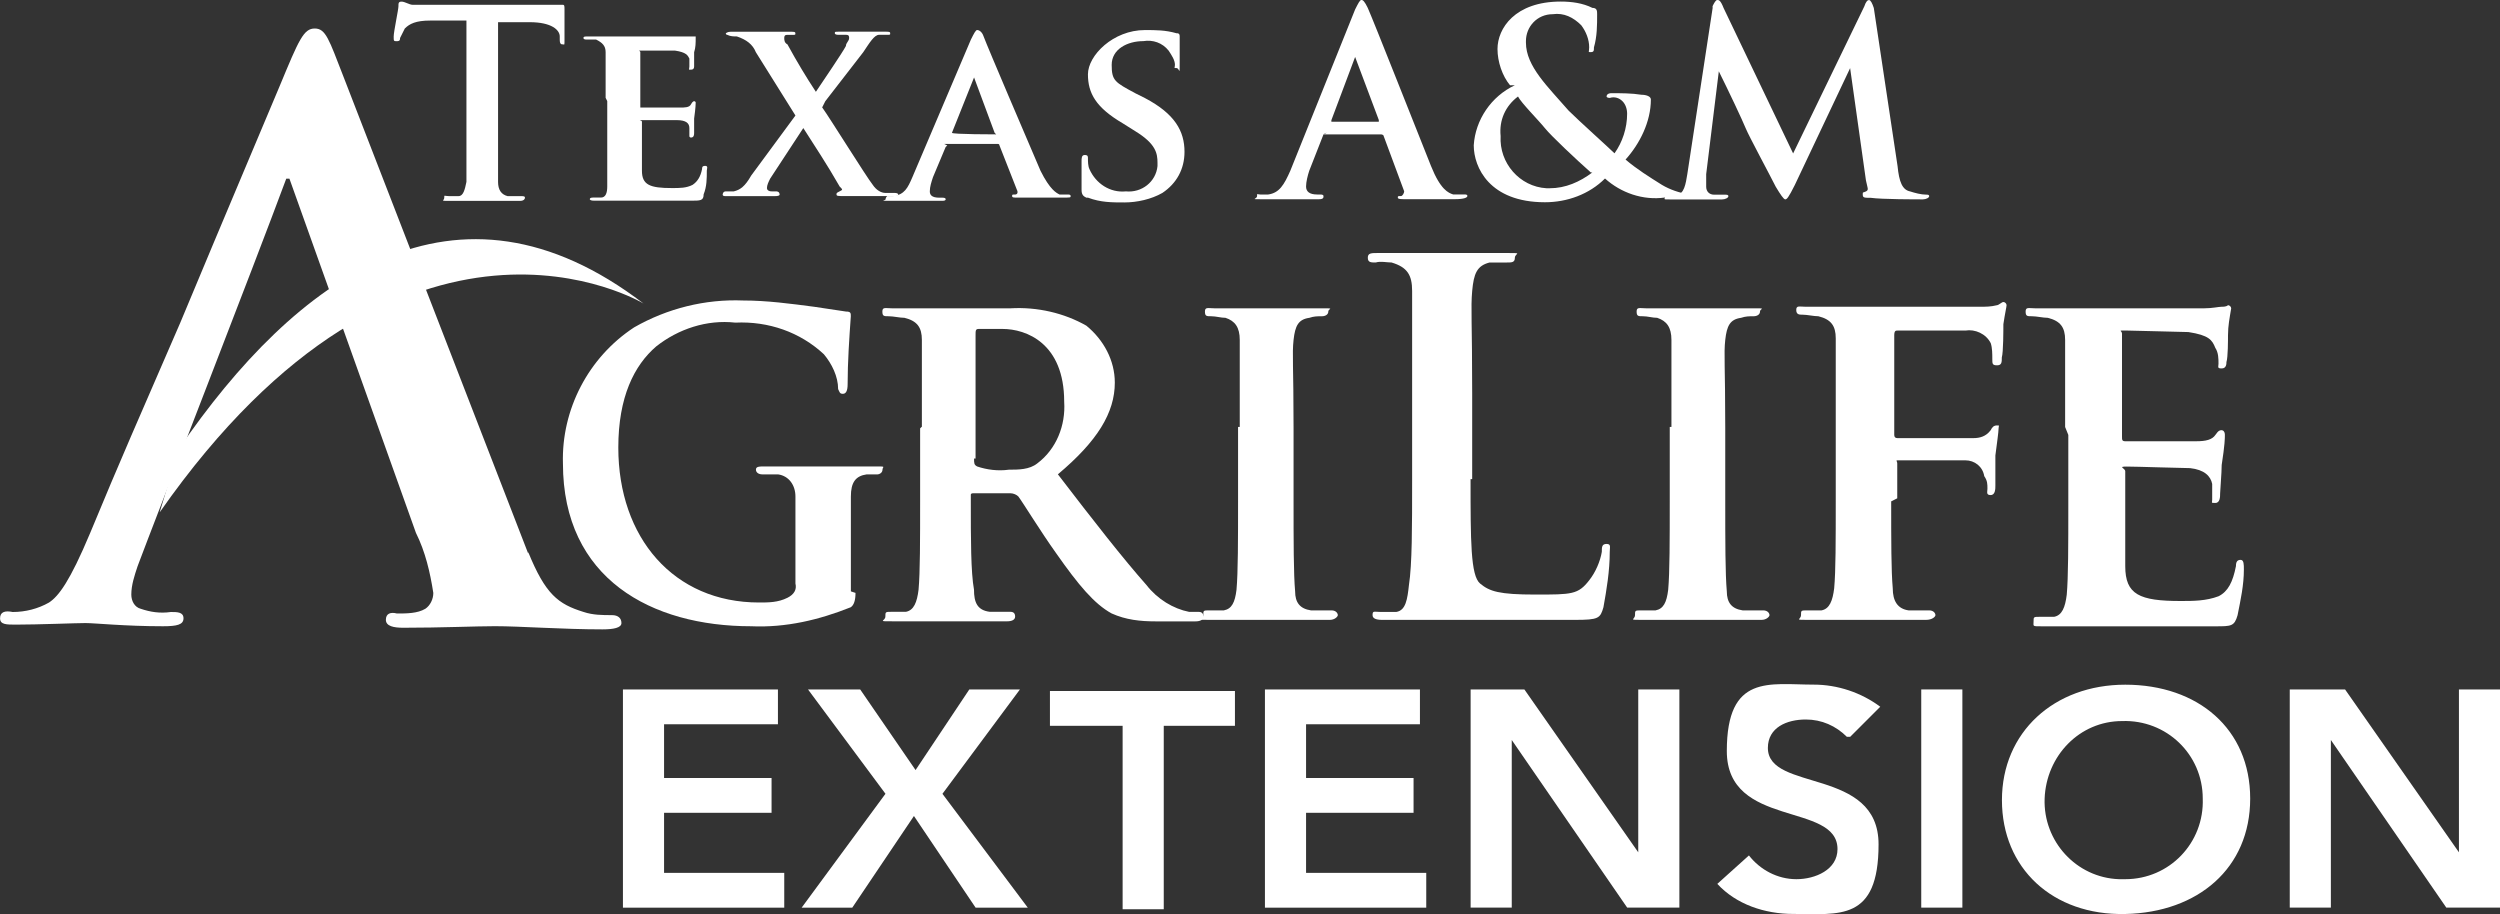
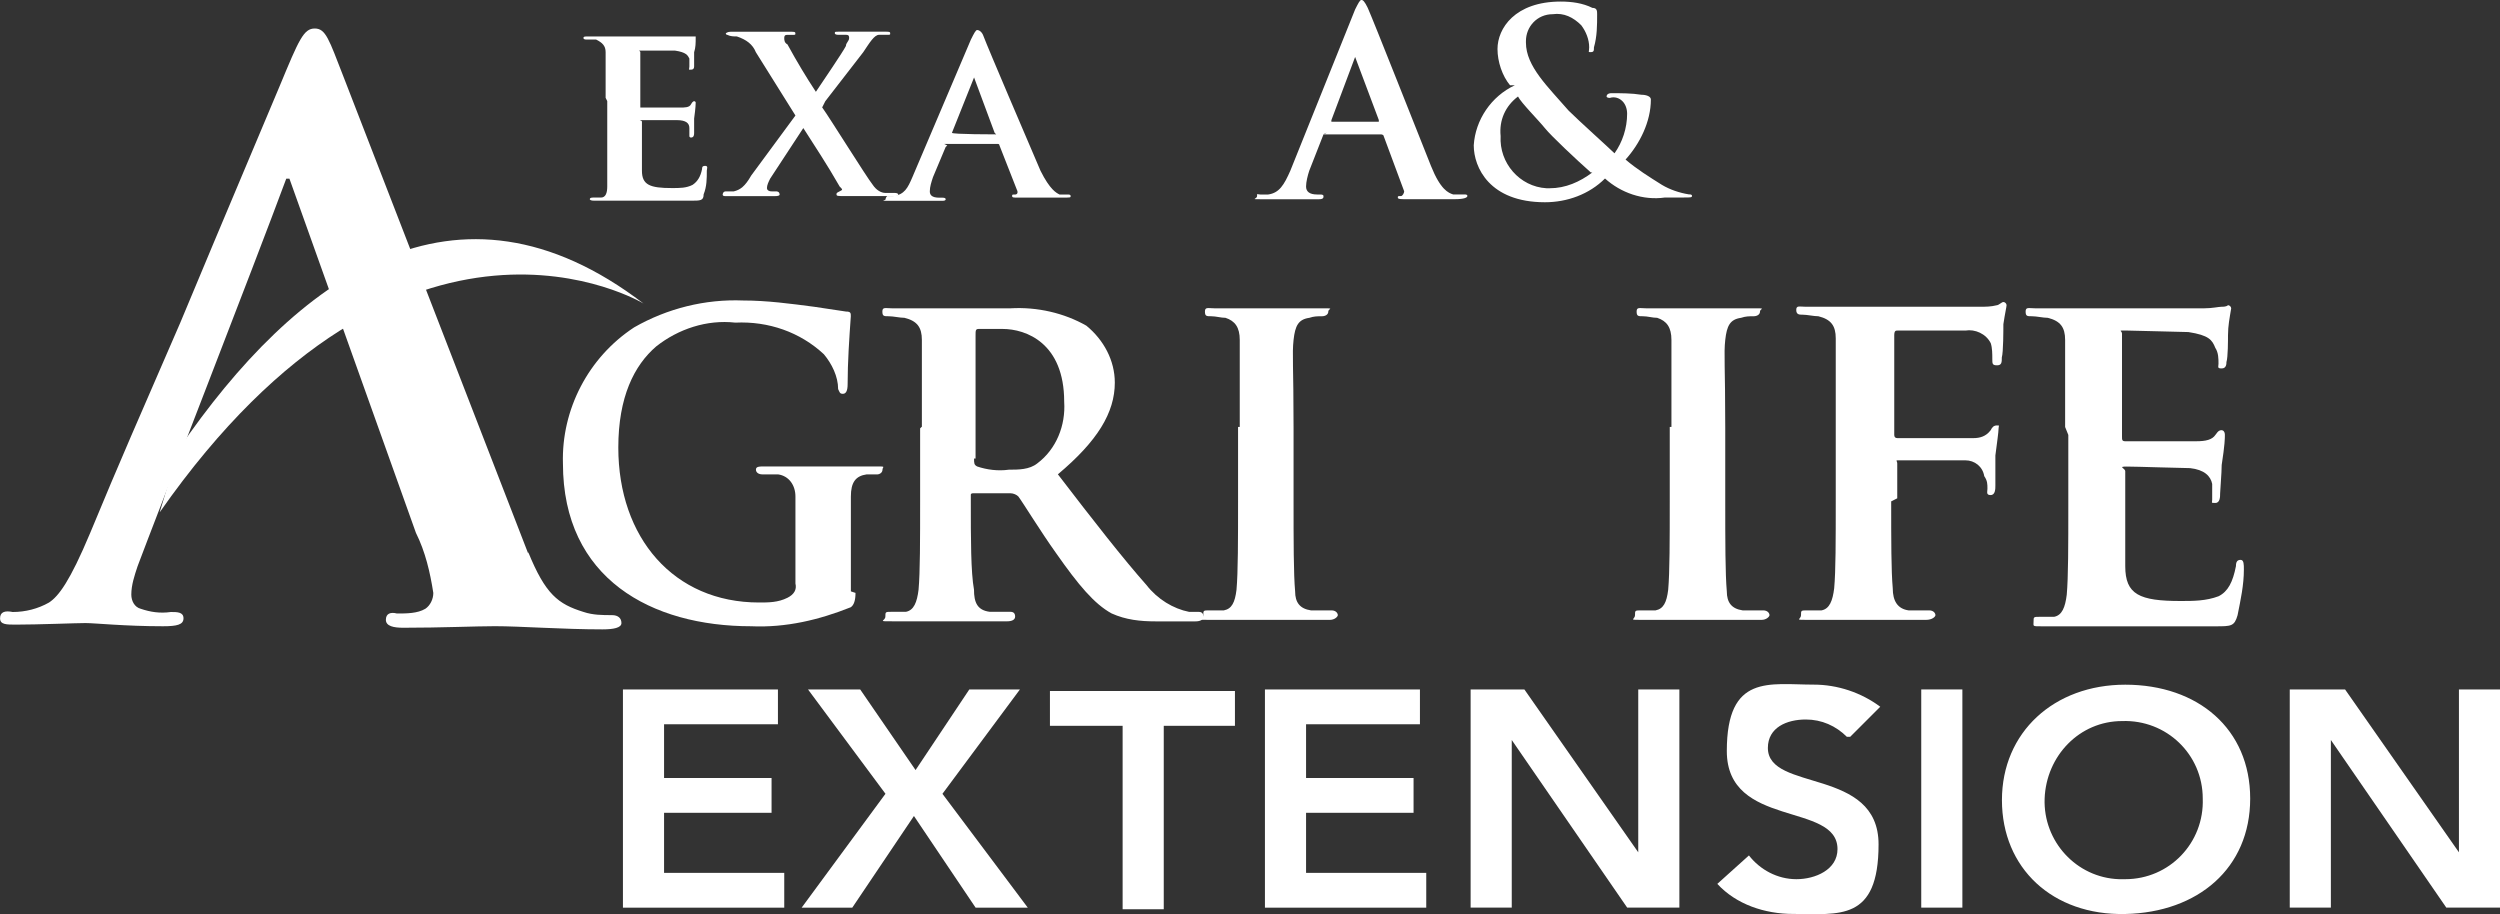
<svg xmlns="http://www.w3.org/2000/svg" id="Layer_2" data-name="Layer 2" width="400" height="146.27" viewBox="0 0 400 146.27">
  <rect x="0" y="0" width="400" height="146.27" fill="#333333" stroke="none" />
  <g id="Layer_1-2" data-name="Layer 1">
    <g id="Layer_4" data-name="Layer 4">
-       <path d="M74.89,3.29h-6.07c-2.28,0-3.29.51-4.05,1.27-.25.51-.51,1.01-.76,1.52,0,.25,0,.51-.51.51s-.51,0-.51-.76.76-4.3.76-4.81,0-.76.51-.76,1.27.51,1.77.51h24.04c.25,0,.25.25.25.76v4.81c0,1.01,0,.76-.25.76s-.51,0-.51-.76v-.51c0-1.01-1.27-2.28-4.81-2.28h-5.06v25.55c0,1.27.51,2.02,1.52,2.28h2.02c.51,0,.76,0,.76.25s-.25.51-.76.51h-11.39c-1.52,0-.76,0-.76-.51s0-.25.76-.25h1.52c.76,0,1.01-1.01,1.27-2.28V3.29h.25Z" fill="#fff" />
      <path d="M96.9,15.69v-7.34c0-1.01-.51-1.52-1.52-2.02h-1.52q-.51,0-.51-.25c0-.25.25-.25.76-.25h17.2v.25c0,.76,0,1.52-.25,2.28v2.28q0,.51-.51.51c-.51,0-.25,0-.25-.51v-1.27c-.25-.51-.51-1.01-2.28-1.27h-5.57c-.51,0,0,0,0,.25v8.86h6.33c.76,0,1.52,0,1.77-.51s.51-.51.51-.51c0,0,.25,0,.25.25,0,0,0,.76-.25,2.53v2.28c0,.25,0,.76-.51.76,0,0-.25,0-.25-.25h0v-1.27c0-.76-.51-1.27-2.02-1.27h-5.57c-.76,0,0,0,0,.25v7.84c0,2.28,1.27,2.78,4.81,2.78,1.27,0,2.28,0,3.29-.51.76-.51,1.27-1.27,1.52-2.53,0-.25,0-.51.51-.51s.25.51.25.76c0,1.27,0,2.53-.51,3.8,0,1.01-.51,1.01-2.02,1.01h-15.43q-.76,0-.76-.25t.51-.25h1.27c.76,0,1.01-.76,1.01-1.77v-13.66l-.25-.51Z" fill="#fff" />
      <path d="M131.56,17.2c1.27,1.77,7.08,11.13,8.1,12.4.51.76,1.27,1.27,2.02,1.27h1.52s.51,0,.51.25-.25.25-.76.25h-7.84c-1.01,0-1.27,0-1.27-.25s0-.25.51-.51.51-.25,0-.76c-2.02-3.54-4.05-6.58-5.82-9.36l-5.31,8.1c-.25.51-.51,1.01-.51,1.52,0,.25.25.51.76.51h.76s.51,0,.51.51q0,.25-.76.25h-7.84c-.25,0-.51,0-.51-.25,0,0,0-.51.51-.51h1.27c1.01-.25,1.77-.76,2.78-2.53l7.08-9.61-6.33-10.12c-.51-1.27-1.52-2.02-3.04-2.53-.51,0-1.01,0-1.52-.25,0,0-.25,0-.25-.25h0s.25-.25.76-.25h9.61c.51,0,.76,0,.76.25s0,.25-.51.25h-.76c-.25,0-.51,0-.51.51,0,.25,0,.76.51,1.01,1.52,2.78,3.04,5.31,4.55,7.59,1.01-1.52,4.3-6.33,4.81-7.34,0-.51.51-.76.51-1.27,0-.25,0-.51-.51-.51h-1.27s-.51,0-.51-.25,0-.25.76-.25h7.34c.51,0,.76,0,.76.25s0,.25-.51.25h-1.27c-.76,0-1.52,1.27-2.53,2.78l-6.07,7.84-.51,1.01Z" fill="#fff" />
      <path d="M151.55,23.28l-.25.25-2.02,4.81c-.25.76-.51,1.52-.51,2.28,0,.51.25,1.01,1.52,1.01h.51q.51,0,.51.25t-.51.25h-8.35c-2.02,0-.76,0-.76-.25,0,0,0-.25.25-.51h1.01c1.77-.25,2.28-1.27,3.04-3.04l9.36-22.01c.51-1.01.76-1.52,1.01-1.52s.76.25,1.01,1.01c.76,2.02,6.83,16.19,9.11,21.51,1.52,3.04,2.53,3.54,3.04,3.8h1.27c.25,0,.51,0,.51.25s0,.25-1.52.25h-6.83c-.76,0-1.01,0-1.01-.25s0-.25.51-.25c.25,0,.51-.25.25-.76h0l-2.78-7.08s0-.25-.25-.25h-8.6l.51.25ZM159.14,21.25h0l-3.29-8.86v-.25.25l-3.54,8.86h0c0,.25,7.08.25,7.08.25l-.25-.25Z" fill="#fff" />
-       <path d="M173.81,31.63c-.51-.25-.76-.51-.76-1.27v-4.55c0-.51,0-1.01.51-1.01s.51.25.51.51c0,.51,0,1.27.25,1.77,1.01,2.28,3.29,3.8,5.82,3.54,2.53.25,4.81-1.52,5.06-4.05v-.51c0-1.52-.25-3.04-3.54-5.06l-2.02-1.27c-4.3-2.53-5.57-4.81-5.57-7.84s4.05-7.08,9.11-7.08c1.77,0,3.29,0,5.06.51.25,0,.51,0,.51.51v4.05c0,2.53,0,1.01-.51,1.01s-.25,0-.25-.51c0-.76-.51-1.52-1.01-2.28-1.01-1.27-2.53-1.77-4.05-1.52-2.53,0-5.06,1.27-5.06,3.8s.51,2.78,3.8,4.55l1.52.76c4.81,2.53,6.33,5.31,6.33,8.6,0,2.78-1.27,5.06-3.54,6.58-1.77,1.01-4.05,1.52-6.07,1.52s-3.8,0-5.82-.76h-.25Z" fill="#fff" />
      <path d="M212.27,21.25s-.25,0-.51.25l-2.28,5.82c-.25.76-.51,1.77-.51,2.53s.51,1.27,1.77,1.27h.51q.51,0,.51.25c0,.25,0,.51-.76.51h-9.11c-2.02,0-.76,0-.76-.51s0-.25.51-.25h1.27c1.77-.25,2.53-1.52,3.54-3.8l10.37-25.81c.51-1.01.76-1.52,1.01-1.52s.51.25,1.01,1.27c1.01,2.28,7.59,18.98,10.12,25.3,1.52,3.8,2.78,4.3,3.54,4.55h1.77c.25,0,.51,0,.51.25s-.51.51-2.02.51h-7.84c-.76,0-1.27,0-1.27-.25s0-.25.51-.25c.25,0,.51-.51.51-.76h0l-3.29-8.86s0-.25-.51-.25h-9.11l.51-.25ZM220.62,19.23h0l-3.8-10.12v-.25.25l-3.8,10.12v.25h7.59v-.25Z" fill="#fff" />
      <path d="M241.62,13.66c-1.27-1.52-2.02-3.8-2.02-5.82,0-3.29,2.78-7.59,10.12-7.59,1.77,0,3.54.25,5.06,1.01.76,0,.76.51.76,1.01,0,1.77,0,3.54-.51,5.31,0,.51,0,.76-.51.76s-.25,0-.25-.76c0-1.27-.51-2.53-1.27-3.54-1.27-1.27-2.78-2.02-4.55-1.77-2.53,0-4.3,2.02-4.3,4.3v.25c0,3.8,3.54,7.08,6.83,10.88,1.52,1.52,6.58,6.07,7.34,6.83,1.27-1.77,2.02-4.05,2.02-6.33,0-.76-.25-1.52-.76-2.02-.51-.51-1.27-.76-2.02-.51,0,0-.51,0-.51-.25s.25-.51.76-.51c1.52,0,3.29,0,4.81.25.76,0,1.52.25,1.52.76,0,3.54-1.77,7.08-4.05,9.61,1.77,1.52,3.8,2.78,5.82,4.05,1.27.76,2.78,1.27,4.3,1.52.25,0,.51,0,.51.25s-.25.25-1.27.25h-3.04c-3.54.51-7.08-.76-9.61-3.04-2.53,2.53-6.07,3.8-9.61,3.8-8.86,0-11.39-5.57-11.39-9.11.25-4.05,2.78-7.84,6.58-9.61h-.76ZM254.52,27.58c-2.28-2.02-6.33-5.82-7.34-7.08s-3.8-4.05-4.3-5.06c-2.02,1.52-3.04,3.8-2.78,6.33-.25,4.3,3.04,8.1,7.34,8.35h.51c2.53,0,4.81-1.01,6.83-2.53h-.25Z" fill="#fff" />
-       <path d="M274,1.01c.25-.51.51-1.01.76-1.01s.51,0,1.01,1.27l11.13,23.28,11.39-23.53c.25-.76.51-1.01.76-1.01s.51.51.76,1.27l3.8,25.3c.25,2.53.76,3.8,2.02,4.05.76.25,1.77.51,2.53.51.25,0,.51,0,.51.25s-.51.51-1.01.51c-1.01,0-6.58,0-8.35-.25-1.01,0-1.27,0-1.27-.51s0-.25.51-.51.25-.51,0-1.77l-2.53-17.96h0l-8.86,18.72c-1.01,2.02-1.27,2.28-1.52,2.28s-.76-.76-1.52-2.02c-1.01-2.02-4.3-8.1-4.81-9.36s-2.78-6.07-4.3-9.11h0l-2.02,16.45v2.02c0,.76.51,1.27,1.27,1.27h1.77c.25,0,.51,0,.51.25s-.51.51-1.01.51h-8.35c-1.27,0-.76,0-.76-.51s0-.25.51-.25h1.27c1.27,0,1.52-1.77,1.77-3.29l4.05-26.57v-.25Z" fill="#fff" />
      <path d="M136.88,94.88q0,1.77-.76,2.28c-5.06,2.02-10.37,3.29-15.94,3.04-15.94,0-30.11-7.59-30.11-26.06-.25-8.6,4.05-16.95,11.39-21.76,5.31-3.04,11.39-4.55,17.46-4.3,3.8,0,7.59.51,11.39,1.01,1.77.25,3.29.51,5.06.76.76,0,.76.25.76.76-.25,3.54-.51,7.34-.51,10.88,0,1.01-.25,1.52-.76,1.52s-.51-.25-.76-.76c0-2.02-1.01-4.05-2.28-5.57-3.8-3.54-8.86-5.31-14.17-5.06-4.55-.51-9.11,1.01-12.65,3.8-3.54,3.04-6.07,8.1-6.07,16.19,0,14.42,8.86,24.79,22.52,24.79,1.52,0,3.04,0,4.55-.76,1.01-.51,1.52-1.27,1.27-2.28v-13.92c0-1.77-1.01-3.29-2.78-3.54h-2.53c-.51,0-1.01-.25-1.01-.76s.51-.51,1.52-.51h17.46c2.02,0,1.27,0,1.27.51s-.51.76-.76.76h-1.77c-1.77.25-2.53,1.27-2.53,3.54v15.18l.76.25Z" fill="#fff" />
      <path d="M147.5,68.31v-13.92c0-2.02-.76-3.04-2.78-3.54-.76,0-1.77-.25-2.53-.25s-1.01,0-1.01-.76.51-.51,1.52-.51h18.98c4.3-.25,8.6.76,12.14,2.78,2.78,2.28,4.55,5.57,4.55,9.11,0,4.81-2.78,9.36-9.11,14.67,5.82,7.59,10.37,13.41,14.17,17.71,1.77,2.28,4.3,3.8,6.83,4.3h1.52c.51,0,.76.25.76.76s-.51.76-1.27.76h-6.33c-2.53,0-4.81-.25-7.08-1.27-2.78-1.52-5.31-4.55-8.86-9.61-2.53-3.54-5.31-8.1-6.07-9.11-.25-.25-.76-.51-1.27-.51h-5.82c-.25,0-.51,0-.51.25h0v1.01c0,6.07,0,11.39.51,14.17,0,2.02.51,3.29,2.53,3.54h3.29c.51,0,.76.25.76.76s-.51.76-1.27.76h-18.22c-2.78,0-1.27,0-1.27-.76s0-.76,1.01-.76h2.28c1.27-.25,1.77-1.52,2.02-3.54.25-2.78.25-8.1.25-14.17v-11.64l.25-.25ZM155.85,73.37c0,.76,0,1.01.51,1.27,1.52.51,3.29.76,5.06.51,1.52,0,3.29,0,4.55-1.01,3.04-2.28,4.55-6.07,4.3-9.87,0-9.36-6.07-11.64-9.87-11.64h-3.8c-.51,0-.51.25-.51,1.01v19.73h-.25Z" fill="#fff" />
      <path d="M198.36,68.31v-13.92c0-2.02-.76-3.04-2.28-3.54-.76,0-1.52-.25-2.28-.25s-1.01,0-1.01-.76.51-.51,1.52-.51h16.95c2.53,0,1.27,0,1.27.51s-.51.76-1.01.76c-.76,0-1.27,0-2.02.25-1.77.25-2.28,1.27-2.53,3.54s0,4.05,0,14.17v11.64c0,6.33,0,11.64.25,14.42,0,1.77.76,2.78,2.53,3.04h3.29c.76,0,1.01.51,1.01.76s-.51.76-1.27.76h-18.98c-2.78,0-1.27,0-1.27-.76s0-.76,1.01-.76h2.28c1.27-.25,1.77-1.27,2.02-3.29.25-2.78.25-8.1.25-14.42v-11.64h.25Z" fill="#fff" />
-       <path d="M235.29,76.66c0,9.87,0,15.43,1.52,16.7s3.04,1.77,8.86,1.77,6.83,0,8.6-2.28c1.01-1.27,1.77-3.04,2.02-4.55,0-.76,0-1.27.76-1.27s.51.51.51,1.27c0,3.04-.51,6.07-1.01,8.86-.51,1.77-.76,2.02-4.55,2.02h-30.87q-1.52,0-1.52-.76c0-.76.25-.51,1.27-.51h2.53c1.52-.25,1.77-2.02,2.02-4.3.51-3.29.51-9.36.51-16.7v-30.36c0-2.53-.76-3.8-3.29-4.55-.76,0-1.77-.25-2.53,0-.76,0-1.27,0-1.27-.76s.51-.76,1.77-.76h20.24c3.04,0,1.52,0,1.52.76s-.51.76-1.27.76h-2.78c-2.02.51-2.53,1.77-2.78,4.55s0,4.81,0,16.45v13.66h-.25Z" fill="#fff" />
      <path d="M267.43,68.31v-13.92c0-2.02-.76-3.04-2.28-3.54-.76,0-1.52-.25-2.28-.25s-1.01,0-1.01-.76.51-.51,1.52-.51h16.95c2.53,0,1.27,0,1.27.51s-.51.76-1.01.76c-.76,0-1.27,0-2.02.25-1.77.25-2.28,1.27-2.53,3.54s0,4.05,0,14.17v11.64c0,6.33,0,11.64.25,14.42,0,1.77.76,2.78,2.53,3.04h3.29c.76,0,1.01.51,1.01.76s-.51.76-1.27.76h-18.98c-2.53,0-1.27,0-1.27-.76s0-.76,1.01-.76h2.28c1.27-.25,1.77-1.27,2.02-3.29.25-2.78.25-8.1.25-14.42v-11.64h.25Z" fill="#fff" />
      <path d="M302.59,80.2c0,6.33,0,11.13.25,13.92,0,2.02.76,3.29,2.53,3.54h3.29c.76,0,1.01.51,1.01.76s-.51.76-1.52.76h-18.72c-2.53,0-1.27,0-1.27-.76s0-.76,1.01-.76h2.28c1.27-.25,1.77-1.52,2.02-3.54.25-2.78.25-7.59.25-14.17v-25.81c0-2.02-.76-3.04-2.78-3.54-.76,0-1.77-.25-2.53-.25-.51,0-1.01,0-1.01-.76s.51-.51,1.52-.51h27.83c1.01,0,1.77,0,2.78-.25.25,0,.76-.51,1.01-.51s.51.25.51.51-.25,1.27-.51,3.04c0,.76,0,4.55-.25,5.31,0,.76,0,1.27-.76,1.27s-.76-.25-.76-1.01,0-1.77-.25-2.53c-.76-1.52-2.53-2.28-4.05-2.02h-10.88c-.25,0-.51,0-.51.76v15.94q0,.51.51.51h12.14c1.01,0,2.02-.25,2.78-1.27.25-.51.51-.76,1.01-.76s.25,0,.25.51-.25,2.28-.51,4.3v4.81c0,.51,0,1.52-.76,1.52s-.51-.51-.51-1.01c0-.76,0-1.27-.51-2.02-.25-1.52-1.52-2.53-3.04-2.53h-10.37c-1.01,0-.51,0-.51.51v5.57l-1.01.51Z" fill="#fff" />
      <path d="M330.42,68.31v-13.92c0-2.02-.76-3.04-2.78-3.54-.76,0-1.77-.25-2.53-.25s-1.01,0-1.01-.76.51-.51,1.52-.51h27.07c1.27,0,2.28-.25,2.78-.25.25,0,.76,0,1.01-.25.25,0,.51.25.51.51-.25,1.52-.51,2.78-.51,4.3,0,.76,0,3.54-.25,4.3,0,.25,0,1.01-.76,1.01s-.51-.25-.51-.76c0-.76,0-1.77-.51-2.53-.51-1.27-1.01-2.02-4.3-2.53-1.01,0-8.86-.25-10.12-.25s-.51,0-.51.51v16.45c0,.51,0,.76.51.76h11.39c1.52,0,2.53-.25,3.04-1.01s.76-.76,1.01-.76.51.25.51.76,0,1.52-.51,4.81c0,1.27-.25,4.05-.25,4.55s0,1.52-.76,1.52-.51,0-.51-.51v-2.53c-.25-1.27-1.27-2.28-3.54-2.53-1.27,0-8.6-.25-10.12-.25s-.25.25-.25.76v15.18c0,4.55,2.28,5.57,8.86,5.57,2.02,0,4.05,0,6.07-.76,1.52-.76,2.28-2.28,2.78-4.81,0-.76.25-1.01.76-1.01s.51.76.51,1.52c0,2.53-.51,4.81-1.01,7.34-.51,1.77-1.01,1.77-3.54,1.77h-27.83c-1.52,0-1.27,0-1.27-.76s0-.76,1.01-.76h2.28c1.27-.25,1.77-1.52,2.02-3.54.25-2.78.25-8.1.25-14.17v-11.39l-.51-1.27Z" fill="#fff" />
      <path d="M84.5,88.3c2.78,6.83,4.81,8.35,8.86,9.61,1.52.51,3.04.51,4.55.51,1.01,0,1.52.51,1.52,1.27s-1.27,1.01-3.04,1.01c-6.33,0-13.16-.51-17.2-.51-3.04,0-8.6.25-14.67.25-1.52,0-2.78-.25-2.78-1.27s.76-1.27,1.77-1.01c1.52,0,3.29,0,4.55-.76.76-.51,1.27-1.52,1.27-2.53-.51-3.29-1.27-6.58-2.78-9.61l-20.24-56.67h-.51c-5.06,13.66-20.75,53.89-23.78,61.99-.51,1.52-1.01,3.04-1.01,4.55,0,1.01.51,2.02,1.52,2.28,1.52.51,3.04.76,4.81.51,1.01,0,2.02,0,2.02,1.01s-1.01,1.27-3.29,1.27c-6.07,0-10.88-.51-12.4-.51s-7.59.25-11.13.25c-1.52,0-2.53,0-2.53-1.01s.76-1.27,2.02-1.01c2.02,0,4.05-.51,5.82-1.52,1.52-1.01,3.29-3.29,6.58-11.13,4.81-11.64,7.84-18.47,14.42-33.65,7.59-18.22,13.41-31.88,15.94-37.95,3.04-7.34,3.8-9.11,5.57-9.11s2.28,1.77,4.55,7.59l29.6,76.41v-.25Z" fill="#fff" />
      <path d="M28.59,71.85c18.72-27.32,44.28-46.3,74.38-23.28,0,0-37.95-23.02-77.42,33.4" fill="#fff" />
      <path d="M99.68,110.31h24.79v5.57h-18.22v8.6h17.2v5.57h-17.2v9.61h19.23v5.57h-25.81s0-34.91,0-34.91Z" fill="#fff" />
      <path d="M141.68,127.01l-12.4-16.7h8.35l8.86,12.9,8.6-12.9h8.1l-12.4,16.7,13.66,18.22h-8.35l-9.87-14.67-9.87,14.67h-8.1s13.41-18.22,13.41-18.22Z" fill="#fff" />
      <path d="M179.38,116.13h-11.39v-5.57h29.6v5.57h-11.39v29.35h-6.58v-29.35h-.25Z" fill="#fff" />
      <path d="M202.4,110.31h24.79v5.57h-18.22v8.6h17.2v5.57h-17.2v9.61h19.23v5.57h-25.81s0-34.91,0-34.91Z" fill="#fff" />
      <path d="M235.04,110.31h8.86l18.22,26.06h0v-26.06h6.58v34.91h-8.35l-18.47-26.82h0v26.82h-6.58v-34.91h-.25Z" fill="#fff" />
      <path d="M295.51,117.9c-1.77-1.77-4.05-2.78-6.58-2.78-3.04,0-6.07,1.27-6.07,4.55,0,7.08,17.71,3.04,17.71,15.43s-6.33,11.13-13.66,11.13c-4.55,0-9.11-1.52-12.14-4.81l5.06-4.55c1.77,2.28,4.55,3.8,7.59,3.8s6.58-1.52,6.58-4.81c0-7.59-17.71-3.29-17.71-15.69s6.83-10.63,13.92-10.63c3.8,0,7.59,1.27,10.63,3.54l-4.81,4.81h-.51Z" fill="#fff" />
      <path d="M307.4,110.31h6.58v34.91h-6.58v-34.91Z" fill="#fff" />
      <path d="M340.04,109.55c11.64,0,19.99,7.08,19.99,18.22s-8.35,18.22-19.99,18.47c-11.64.25-19.73-7.34-19.73-18.22s8.35-18.47,19.73-18.47ZM340.04,140.67c7.08,0,12.65-5.82,12.4-12.9,0-7.08-5.82-12.65-12.9-12.4-6.83,0-12.14,5.57-12.4,12.4-.25,6.83,5.06,12.65,11.89,12.9h1.01Z" fill="#fff" />
      <path d="M366.35,110.31h8.86l18.22,26.06h0v-26.06h6.58v34.91h-8.6l-18.47-26.82h0v26.82h-6.58s0-34.91,0-34.91Z" fill="#fff" />
    </g>
  </g>
</svg>